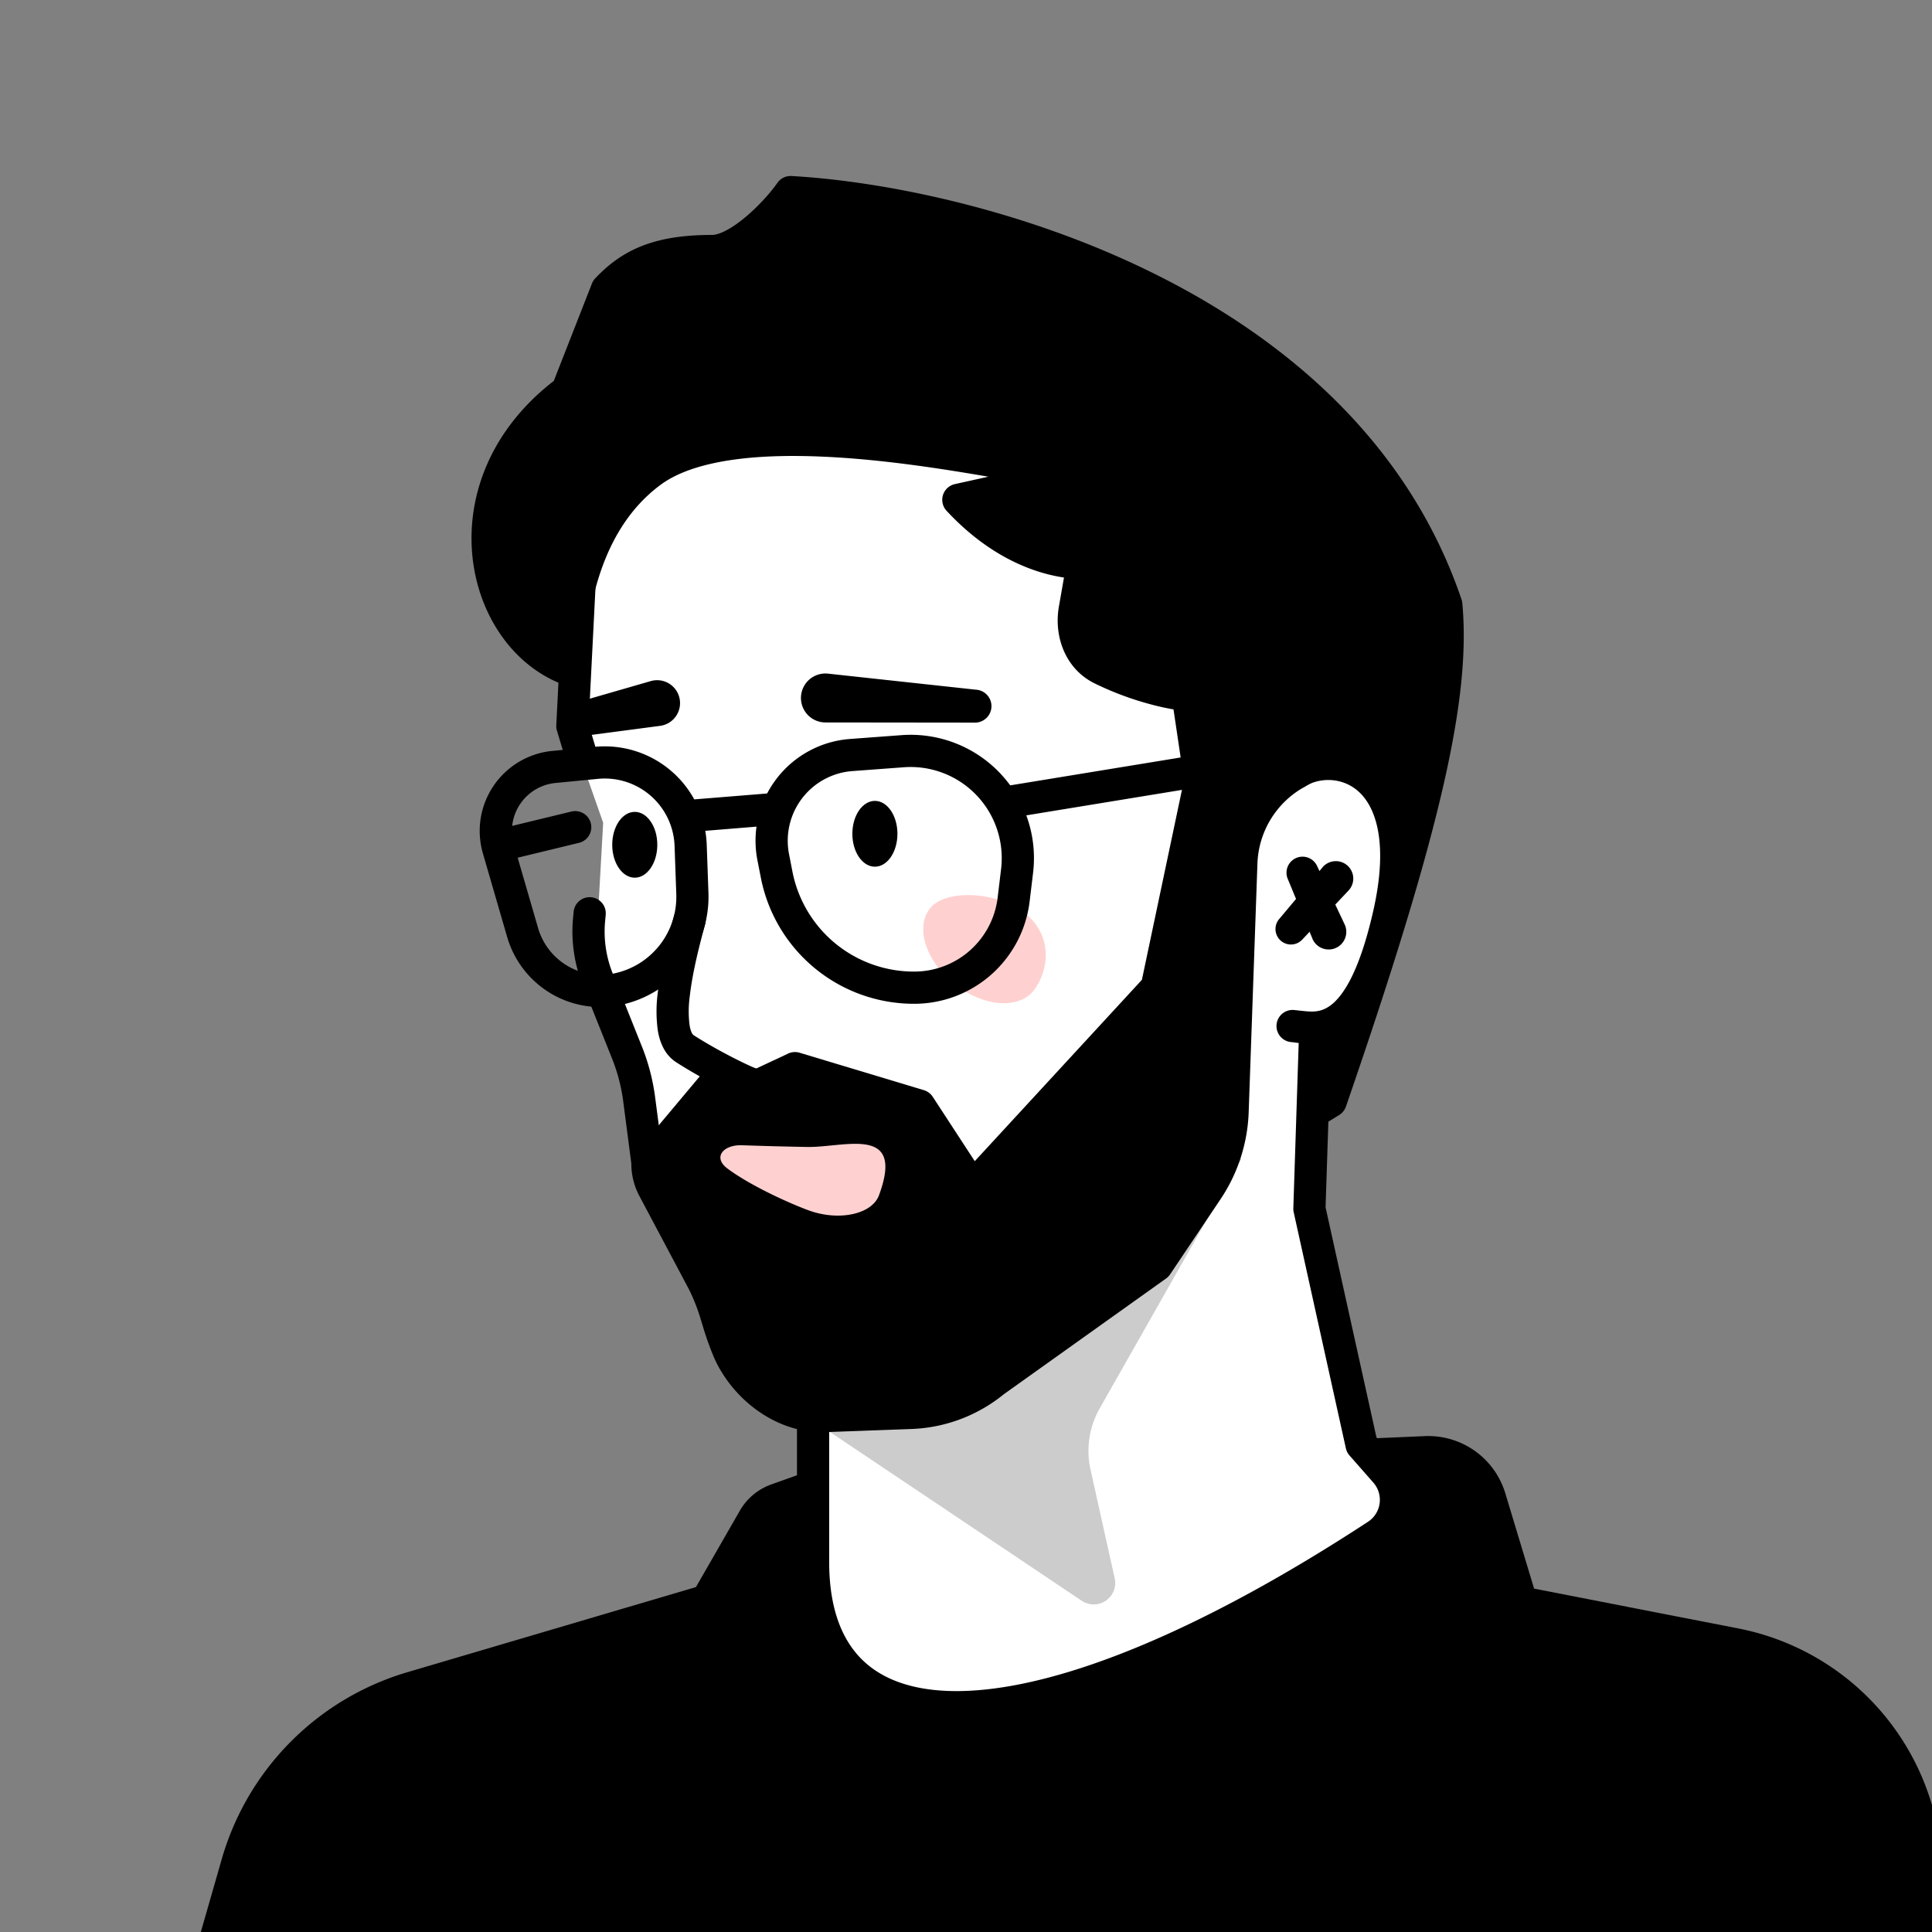
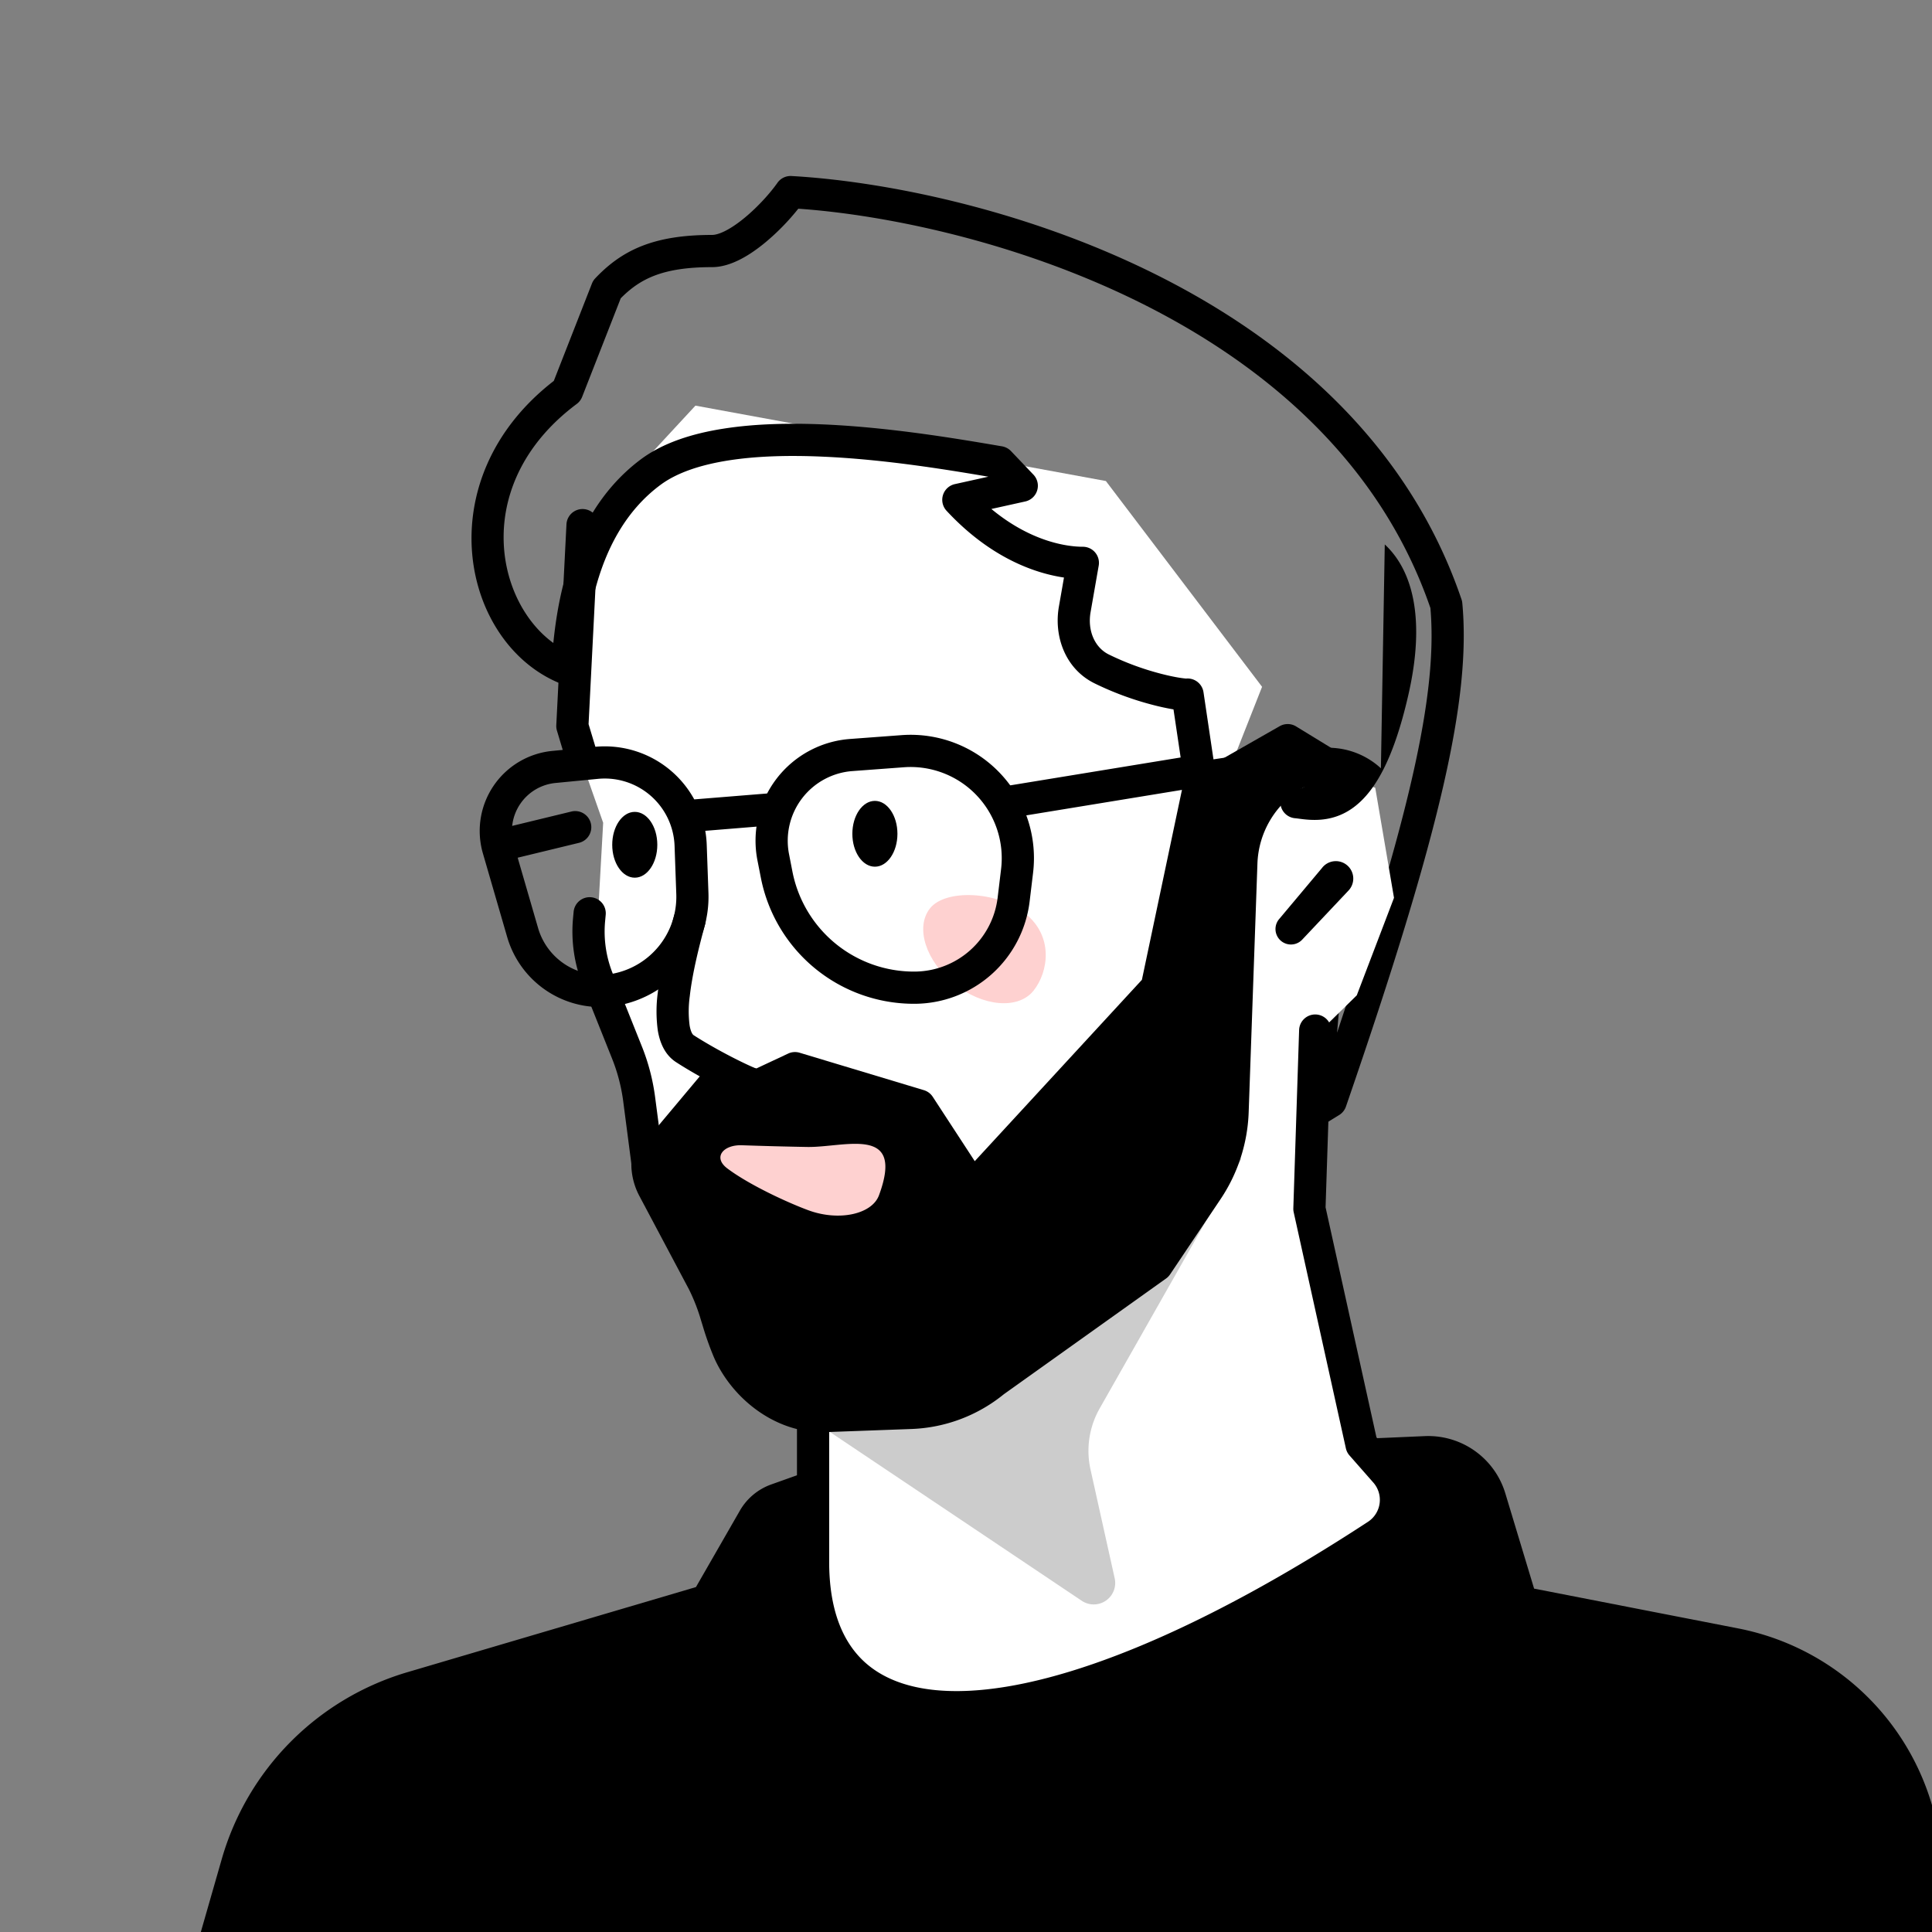
<svg xmlns="http://www.w3.org/2000/svg" width="45" height="45" fill="none">
  <rect width="100%" height="100%" fill="#808080" stroke="none" />
  <g clip-path="url(#a)">
    <path fill="#fff" d="m13.363 12.51.276 2.784 9.836-.552 2.283 5.495 1.907.151 1.731-4.391-3.638-4.793-9.56-1.756-2.835 3.061Z" />
-     <path fill="#000" d="m25.221 13.11-.189 1.087c-.096.556.122 1.133.627 1.383.918.454 1.84.614 2.002.599l.327 2.205 2.005-1.144 1.291.79-.675 7.859.387-.238c2.224-6.451 2.885-9.466 2.69-11.568-2.424-7.138-11.19-9.38-15.271-9.609-.362.515-1.22 1.373-1.83 1.373-1.254 0-1.896.31-2.45.895l-.925 2.365c-2.883 2.15-2.023 5.672 0 6.473.076-.801.163-3.258 1.947-4.585 1.785-1.327 6.213-.553 8.12-.23l.523.55-1.479.327c1.235 1.327 2.462 1.469 2.9 1.469Z" />
    <path fill="#000" fill-rule="evenodd" d="M18.108 4.258a.375.375 0 0 1 .328-.158c2.082.116 5.345.744 8.401 2.251 3.058 1.508 5.95 3.916 7.205 7.612.01.028.015.057.018.086.203 2.195-.49 5.286-2.71 11.724a.375.375 0 0 1-.158.198l-.387.238a.375.375 0 0 1-.57-.352l.656-7.628-.904-.553-1.813 1.033a.375.375 0 0 1-.556-.27l-.285-1.916a5.598 5.598 0 0 1-.484-.105 7.16 7.16 0 0 1-1.356-.502c-.688-.34-.948-1.103-.83-1.783l.119-.681c-.654-.097-1.699-.441-2.735-1.555a.375.375 0 0 1 .193-.621l.781-.173c-.965-.164-2.424-.405-3.866-.467-.77-.034-1.524-.016-2.186.088-.668.105-1.211.291-1.588.572-.803.597-1.236 1.457-1.478 2.293-.208.723-.265 1.396-.303 1.835l-.016.191a.375.375 0 0 1-.512.313c-2.317-.917-3.15-4.75-.173-7.056l.888-2.267a.377.377 0 0 1 .076-.121c.307-.324.65-.584 1.099-.759.443-.172.967-.253 1.623-.253.07 0 .177-.026.32-.1.141-.073.294-.179.448-.307.31-.257.593-.576.755-.807Zm.486.603a5.416 5.416 0 0 1-.762.781c-.181.15-.38.292-.583.396-.2.103-.429.184-.664.184-.598 0-1.022.074-1.351.202-.303.118-.545.29-.776.524l-.899 2.296a.376.376 0 0 1-.125.164c-2.431 1.814-1.93 4.562-.546 5.568.044-.432.123-1 .295-1.595.267-.925.769-1.957 1.75-2.687.516-.383 1.195-.597 1.92-.71.729-.115 1.536-.132 2.335-.098 1.553.068 3.117.334 4.075.497l.077.013a.38.38 0 0 1 .208.111l.523.549a.375.375 0 0 1-.19.624l-.79.175c.963.798 1.826.88 2.13.88a.375.375 0 0 1 .37.44l-.19 1.087c-.074.431.101.822.425.982a6.41 6.41 0 0 0 1.211.448c.173.045.32.075.431.093.088.014.136.018.153.02h.006a.375.375 0 0 1 .405.319l.247 1.662 1.528-.872a.375.375 0 0 1 .382.006l1.291.79c.121.074.19.21.178.352l-.515 5.991c1.808-5.407 2.333-8.044 2.174-9.891-1.177-3.42-3.872-5.689-6.811-7.138-2.857-1.408-5.908-2.023-7.912-2.163Z" clip-rule="evenodd" />
    <path fill="#000" d="m35.439 37.327 4.975.97a5.5 5.5 0 0 1 4.404 4.706l2.06 16.244H.98L5.524 43.41a6 6 0 0 1 4.07-4.1l6.866-2.026 1.098-1.91a1 1 0 0 1 .532-.444l1.43-.51 13.68-.594a1.5 1.5 0 0 1 1.502 1.064l.737 2.438Z" />
    <path fill="#000" fill-rule="evenodd" d="M33.217 34.2c.514-.023.977.305 1.126.797l.737 2.438c.04.133.15.233.287.26l4.975.97a5.125 5.125 0 0 1 4.104 4.385l2.007 15.822H1.478l4.407-15.36c.53-1.85 1.97-3.3 3.815-3.844l6.866-2.025a.375.375 0 0 0 .22-.173l1.097-1.91-.325-.188.325.187a.625.625 0 0 1 .332-.277l1.377-.49 13.625-.593Zm1.844.58a1.875 1.875 0 0 0-1.877-1.33l-13.681.595a.377.377 0 0 0-.11.021l-1.43.51c-.308.11-.567.326-.73.61l-1.023 1.78-6.722 1.983a6.375 6.375 0 0 0-4.324 4.356L.62 59.144a.375.375 0 0 0 .36.478h45.9a.375.375 0 0 0 .372-.422L45.19 42.956a5.875 5.875 0 0 0-4.704-5.027l-4.754-.927-.671-2.222-.36.109.36-.109Z" clip-rule="evenodd" />
    <path fill="#fff" d="m30.62 27.88.326 2.115c.154 3.093.647 2.644 1.513 5.507-.649.64-3.572 1.826-4.543 2.518 0 0-1.183 1.223-5.105 1.65-3.923.427-3.771-3.054-3.771-3.054v-3.132l-2.117-2.84-1.453-2.341-.247-2.002-.453-1.864-.878-2.476.157-2.797-.663-1.889.253-2.859 4.315-.132h5.789l2.097 5.387 2.992-.934c.824-.257 1.657-.89 2.478-.623l.722.234.437 2.564-.867 2.271-.804.788-.177 3.909Z" />
    <path fill="#FED1D0" d="M21.664 21.154c-.354.443-.102 1.233.563 1.764.665.53 1.49.601 1.845.158.353-.443.471-1.27-.194-1.8s-1.86-.565-2.214-.122Z" />
    <path fill="#000" d="m19.224 31.56 3.642.702 1.227-1.453 2.564-1.2 1.716-2.977a.25.25 0 0 1 .46.067l.072.305-3.292 5.802a2 2 0 0 0-.213 1.421l.563 2.534a.5.5 0 0 1-.767.524l-6.355-4.26.383-1.465Z" opacity=".2" />
-     <path fill="#000" d="m15.379 16.906-1.623.214a.411.411 0 0 1-.168-.803l1.573-.454a.534.534 0 1 1 .218 1.043Zm3.851-.079 3.458.004a.384.384 0 0 0 .042-.767l-3.437-.373a.57.57 0 1 0-.062 1.136Z" />
    <path fill="#000" fill-rule="evenodd" d="M30.646 23.629a.375.375 0 0 0-.387.362l-.135 4.153a.374.374 0 0 0 .009.093l1.215 5.497c.014.062.043.12.085.167l.551.627a.61.61 0 0 1-.117.915c-3.885 2.542-7.099 3.835-9.304 3.939-1.096.052-1.895-.192-2.418-.664-.519-.47-.832-1.225-.832-2.34v-3.407a.375.375 0 1 0-.75 0v3.408c0 1.251.355 2.24 1.08 2.895.72.652 1.743.914 2.955.857 2.412-.114 5.765-1.499 9.68-4.061a1.36 1.36 0 0 0 .27-2.037l-.488-.555-1.185-5.357.134-4.105a.375.375 0 0 0-.363-.387ZM13.588 11.857a.375.375 0 0 0-.394.356l-.237 4.68a.372.372 0 0 0 .016.127l.237.79a.375.375 0 1 0 .718-.216l-.219-.727.234-4.617a.375.375 0 0 0-.355-.393Z" clip-rule="evenodd" />
-     <path fill="#000" d="m30.572 21.87-.575-1.392a.373.373 0 0 1 .683-.302l.643 1.363a.41.41 0 1 1-.752.331Z" />
    <path fill="#000" d="m30.798 20.21-1.011 1.205a.36.36 0 0 0 .537.478l1.08-1.145a.406.406 0 1 0-.606-.539Z" />
    <path fill="#000" d="m26.942 29.474-3.787 2.7a3.24 3.24 0 0 1-1.94.736l-1.995.072c-.973.036-1.87-.66-2.246-1.514-.231-.523-.328-1.11-.597-1.615l-1.155-2.175c-.18-.339-.007-.732.24-1.026l1.325-1.58.867.212.862-.404 2.895.872 1.242 1.902L26.943 23l1.03-4.892 2.741-.407-.56.326a2.5 2.5 0 0 0-1.24 2.073l-.205 5.792a3.5 3.5 0 0 1-.59 1.827l-1.177 1.754Z" />
    <path fill="#000" fill-rule="evenodd" d="M31.068 17.578c.06.17-.01.358-.165.448l-.56.326a2.125 2.125 0 0 0-1.055 1.762l-.204 5.793a3.874 3.874 0 0 1-.654 2.022l-1.176 1.753a.375.375 0 0 1-.094.097l-3.777 2.694a3.616 3.616 0 0 1-2.154.811l-1.996.073c-1.157.042-2.177-.775-2.602-1.737a7.101 7.101 0 0 1-.268-.755l-.031-.099a4.347 4.347 0 0 0-.286-.737l-1.155-2.175a1.59 1.59 0 0 1-.186-.746c0-.089.03-.174.088-.241l1.706-2.036a.375.375 0 0 1 .377-.123l.738.18.743-.348a.375.375 0 0 1 .267-.02l2.895.872c.085.026.158.08.206.154l.979 1.5 3.893-4.224 1.01-4.79a.375.375 0 0 1 .311-.294l2.74-.407a.375.375 0 0 1 .41.247Zm-2.782.864-.977 4.636a.375.375 0 0 1-.091.177l-4.289 4.653a.375.375 0 0 1-.59-.05l-1.167-1.787-2.627-.79-.733.343a.374.374 0 0 1-.248.024l-.64-.157-1.46 1.742a.84.84 0 0 0 .09.27l1.155 2.174c.152.286.252.588.338.864l.032.103c.077.244.146.464.238.673.328.743 1.101 1.32 1.889 1.29l1.996-.072a2.865 2.865 0 0 0 1.736-.665l3.73-2.662 1.139-1.697a3.125 3.125 0 0 0 .528-1.63l.203-5.794a2.875 2.875 0 0 1 .707-1.788l-.959.143Z" clip-rule="evenodd" />
    <path fill="#FED1D0" d="M17.28 26.675c-.433-.014-.684.281-.338.541.52.39 1.417.8 1.883.972.712.264 1.484.096 1.648-.347.609-1.647-.788-1.114-1.664-1.126a86.714 86.714 0 0 1-1.53-.04Z" />
-     <path fill="#000" fill-rule="evenodd" d="M32.164 17.895a1.812 1.812 0 0 0-2.192-.2.375.375 0 1 0 .406.632c.35-.225.895-.234 1.276.119.376.348.701 1.16.327 2.792-.336 1.468-.732 2.003-1.015 2.197-.227.156-.42.134-.678.106a6.609 6.609 0 0 0-.147-.016.375.375 0 1 0-.068.747c.026.002.057.006.093.011.257.034.747.098 1.224-.23.529-.362.977-1.14 1.322-2.648.4-1.743.116-2.894-.548-3.51Zm-13.856.927a.375.375 0 0 0-.404-.343l-1.705.138a.375.375 0 0 0 .06.748l1.706-.139a.375.375 0 0 0 .343-.404Z" clip-rule="evenodd" />
+     <path fill="#000" fill-rule="evenodd" d="M32.164 17.895a1.812 1.812 0 0 0-2.192-.2.375.375 0 1 0 .406.632a6.609 6.609 0 0 0-.147-.016.375.375 0 1 0-.068.747c.026.002.057.006.093.011.257.034.747.098 1.224-.23.529-.362.977-1.14 1.322-2.648.4-1.743.116-2.894-.548-3.51Zm-13.856.927a.375.375 0 0 0-.404-.343l-1.705.138a.375.375 0 0 0 .06.748l1.706-.139a.375.375 0 0 0 .343-.404Z" clip-rule="evenodd" />
    <path fill="#000" fill-rule="evenodd" d="M24.062 20.332a2.872 2.872 0 0 0-3.065-3.209l-1.198.089a2.377 2.377 0 0 0-2.157 2.826l.08.407a3.633 3.633 0 0 0 3.59 2.935 2.708 2.708 0 0 0 2.67-2.383l.08-.665Zm-3.01-2.461a2.123 2.123 0 0 1 2.265 2.372l-.08.665a1.957 1.957 0 0 1-1.93 1.722 2.883 2.883 0 0 1-2.85-2.33l-.079-.406a1.627 1.627 0 0 1 1.476-1.934l1.198-.089Zm-9.804 2.007a1.873 1.873 0 0 1 1.619-2.388l.99-.095a2.377 2.377 0 0 1 2.604 2.28l.04 1.122a2.572 2.572 0 0 1-2.105 2.622 2.263 2.263 0 0 1-2.583-1.594l-.565-1.947Zm1.691-1.641a1.124 1.124 0 0 0-.971 1.432l.565 1.947a1.513 1.513 0 0 0 1.726 1.066 1.823 1.823 0 0 0 1.493-1.858l-.04-1.122a1.627 1.627 0 0 0-1.782-1.561l-.99.096Z" clip-rule="evenodd" />
    <path fill="#000" fill-rule="evenodd" d="M28.218 17.906a.375.375 0 0 1-.31.43l-4.38.717a.375.375 0 0 1-.122-.74l4.381-.717a.375.375 0 0 1 .431.31Zm-14.456 1.272a.375.375 0 0 1-.275.453l-1.633.396a.375.375 0 1 1-.177-.729l1.633-.396a.375.375 0 0 1 .452.276Zm2.398 1.89c.2.054.318.26.264.46-.136.498-.297 1.13-.358 1.677a2.57 2.57 0 0 0-.004.676c.03.178.081.222.092.229.55.355 1.3.729 1.564.819a.375.375 0 1 1-.242.71c-.343-.117-1.151-.525-1.73-.9-.27-.175-.38-.472-.424-.734a3.284 3.284 0 0 1-.001-.883c.068-.61.244-1.294.379-1.79.054-.2.26-.318.46-.264Zm-2.39-.169a.375.375 0 0 0-.409.338l-.013.14a3.375 3.375 0 0 0 .226 1.572l.682 1.707c.128.32.215.654.26.996l.206 1.58a.375.375 0 1 0 .744-.097l-.207-1.58a4.874 4.874 0 0 0-.307-1.178l-.682-1.706a2.625 2.625 0 0 1-.175-1.223l.013-.14a.375.375 0 0 0-.338-.409Z" clip-rule="evenodd" />
    <path fill="#000" d="M15.31 19.677c0 .423-.235.766-.525.766-.29 0-.525-.343-.525-.766 0-.424.235-.767.525-.767.29 0 .525.343.525.767Zm5.593-.257c0 .424-.235.767-.525.767-.29 0-.525-.343-.525-.766s.235-.767.525-.767c.29 0 .525.344.525.767Z" />
  </g>
  <defs>
    <clipPath id="a">
      <path fill="#fff" d="M45 0H0v45h45z" />
    </clipPath>
  </defs>
</svg>